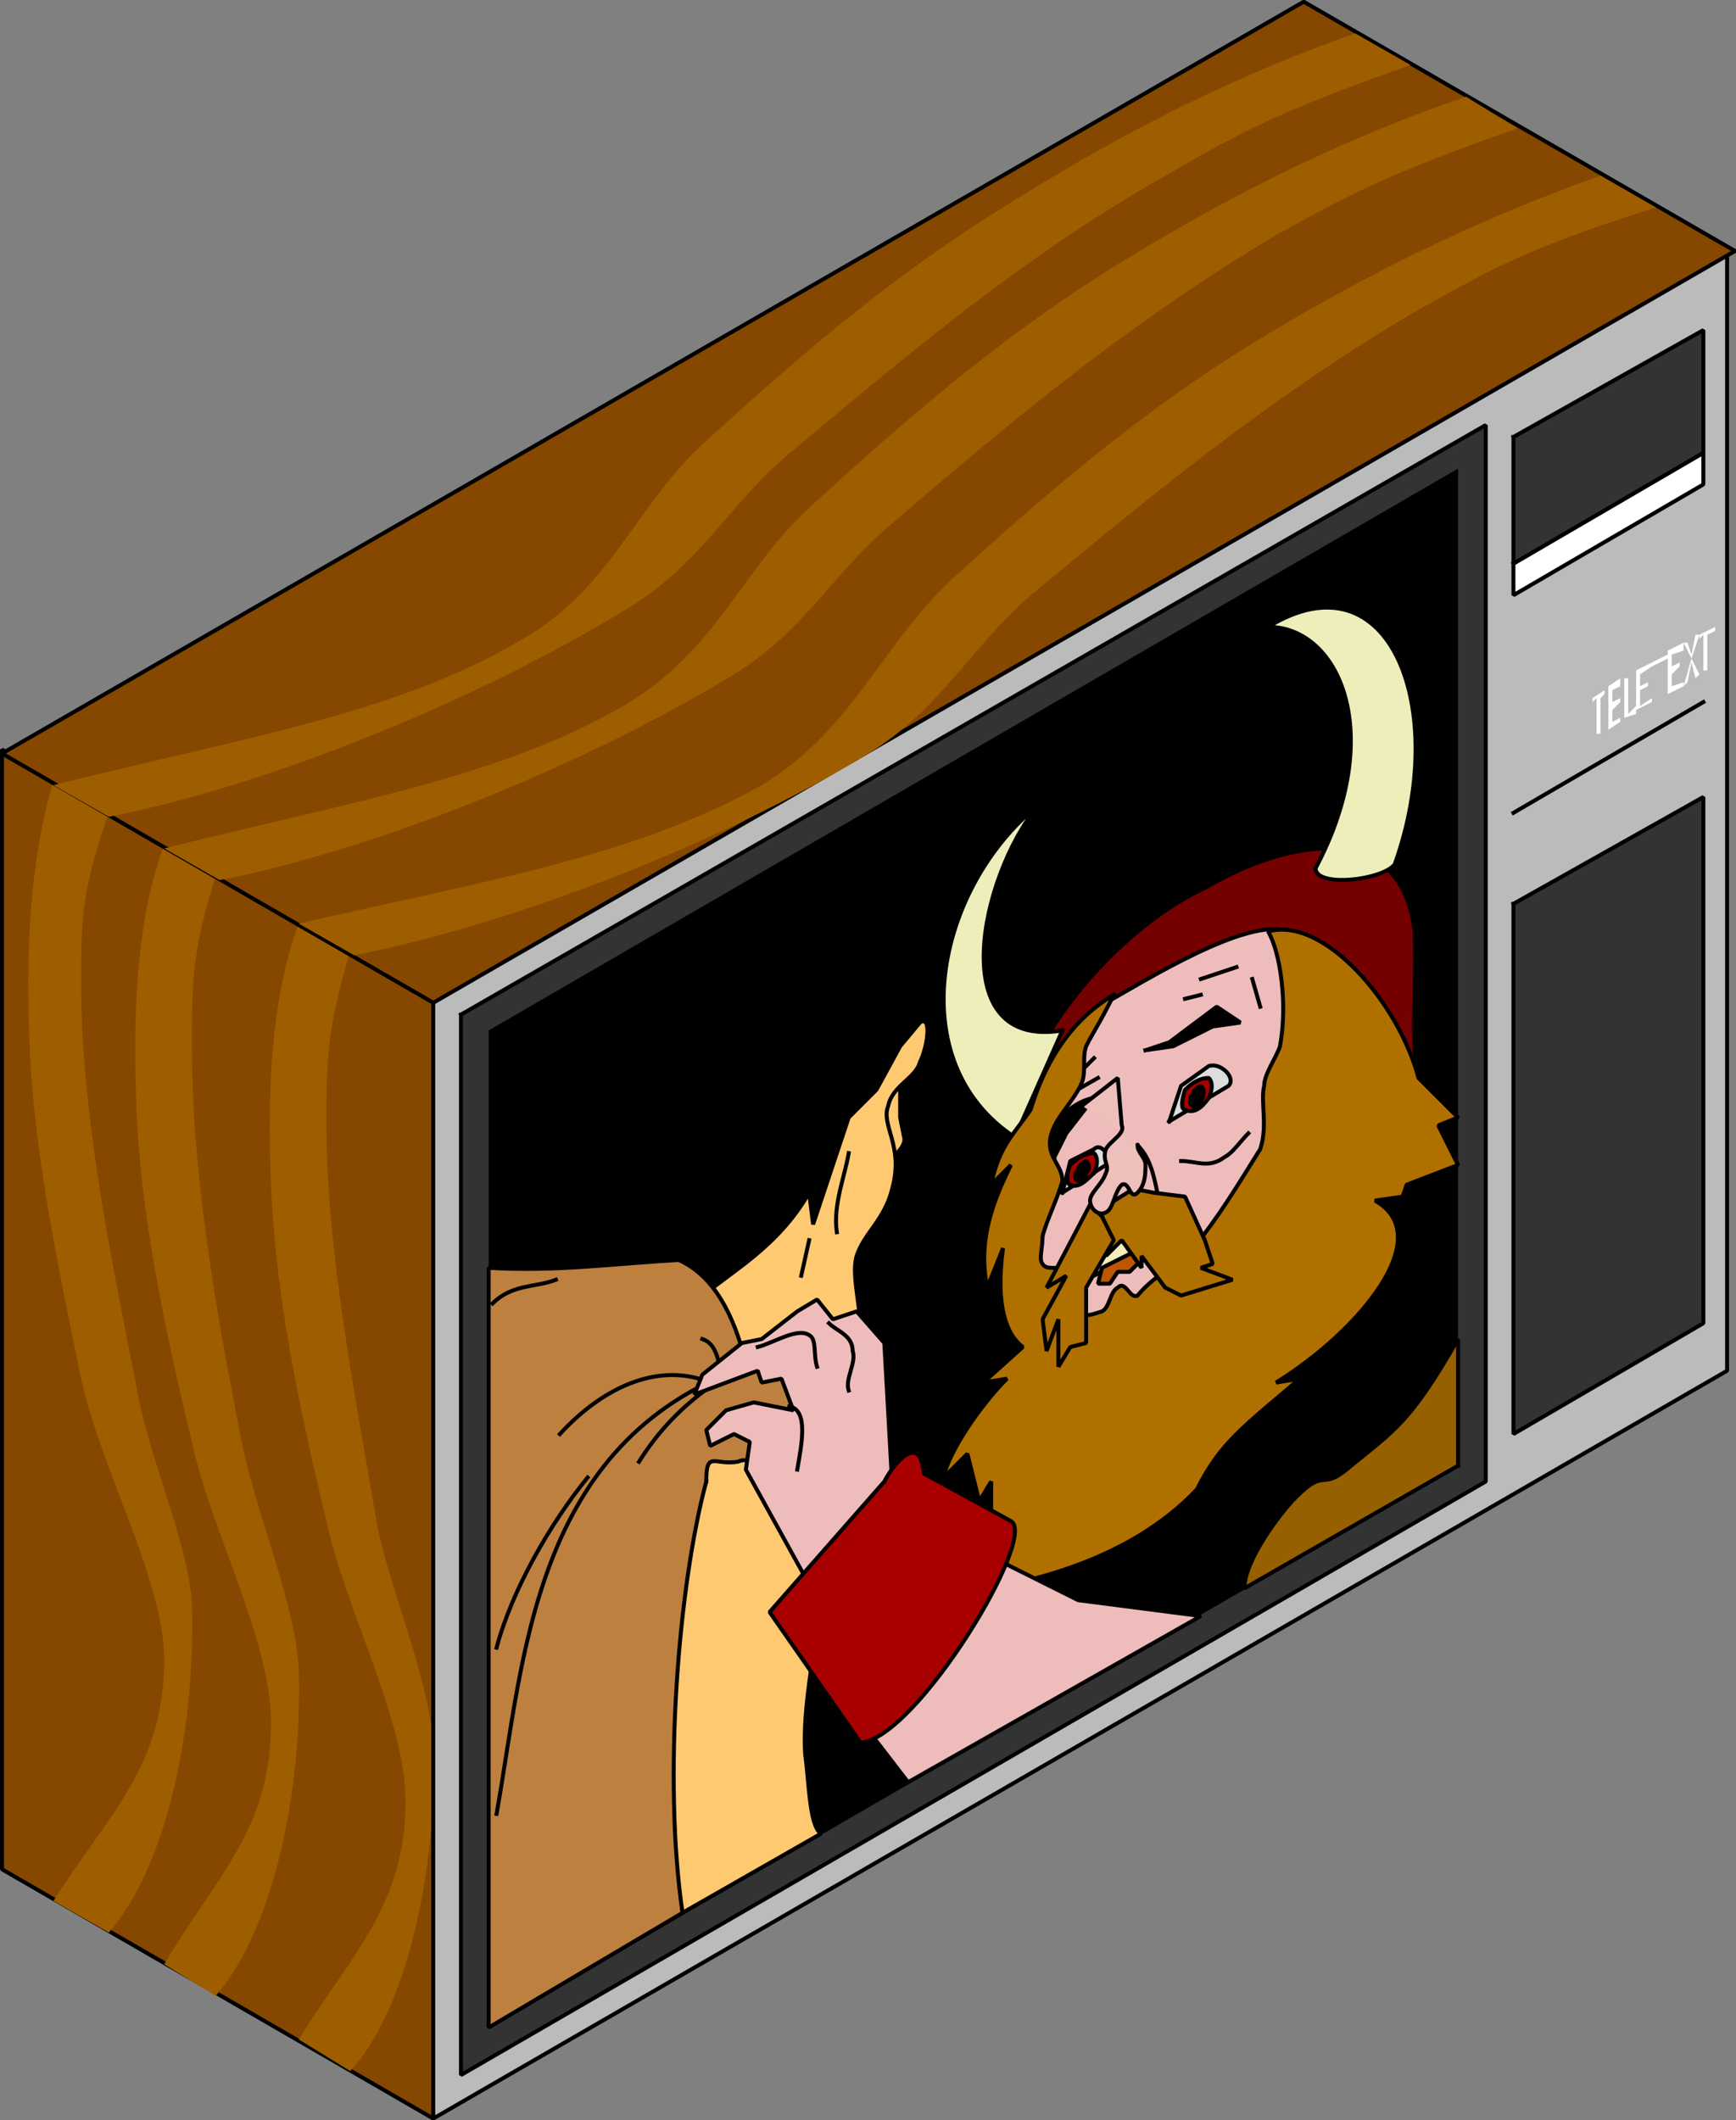
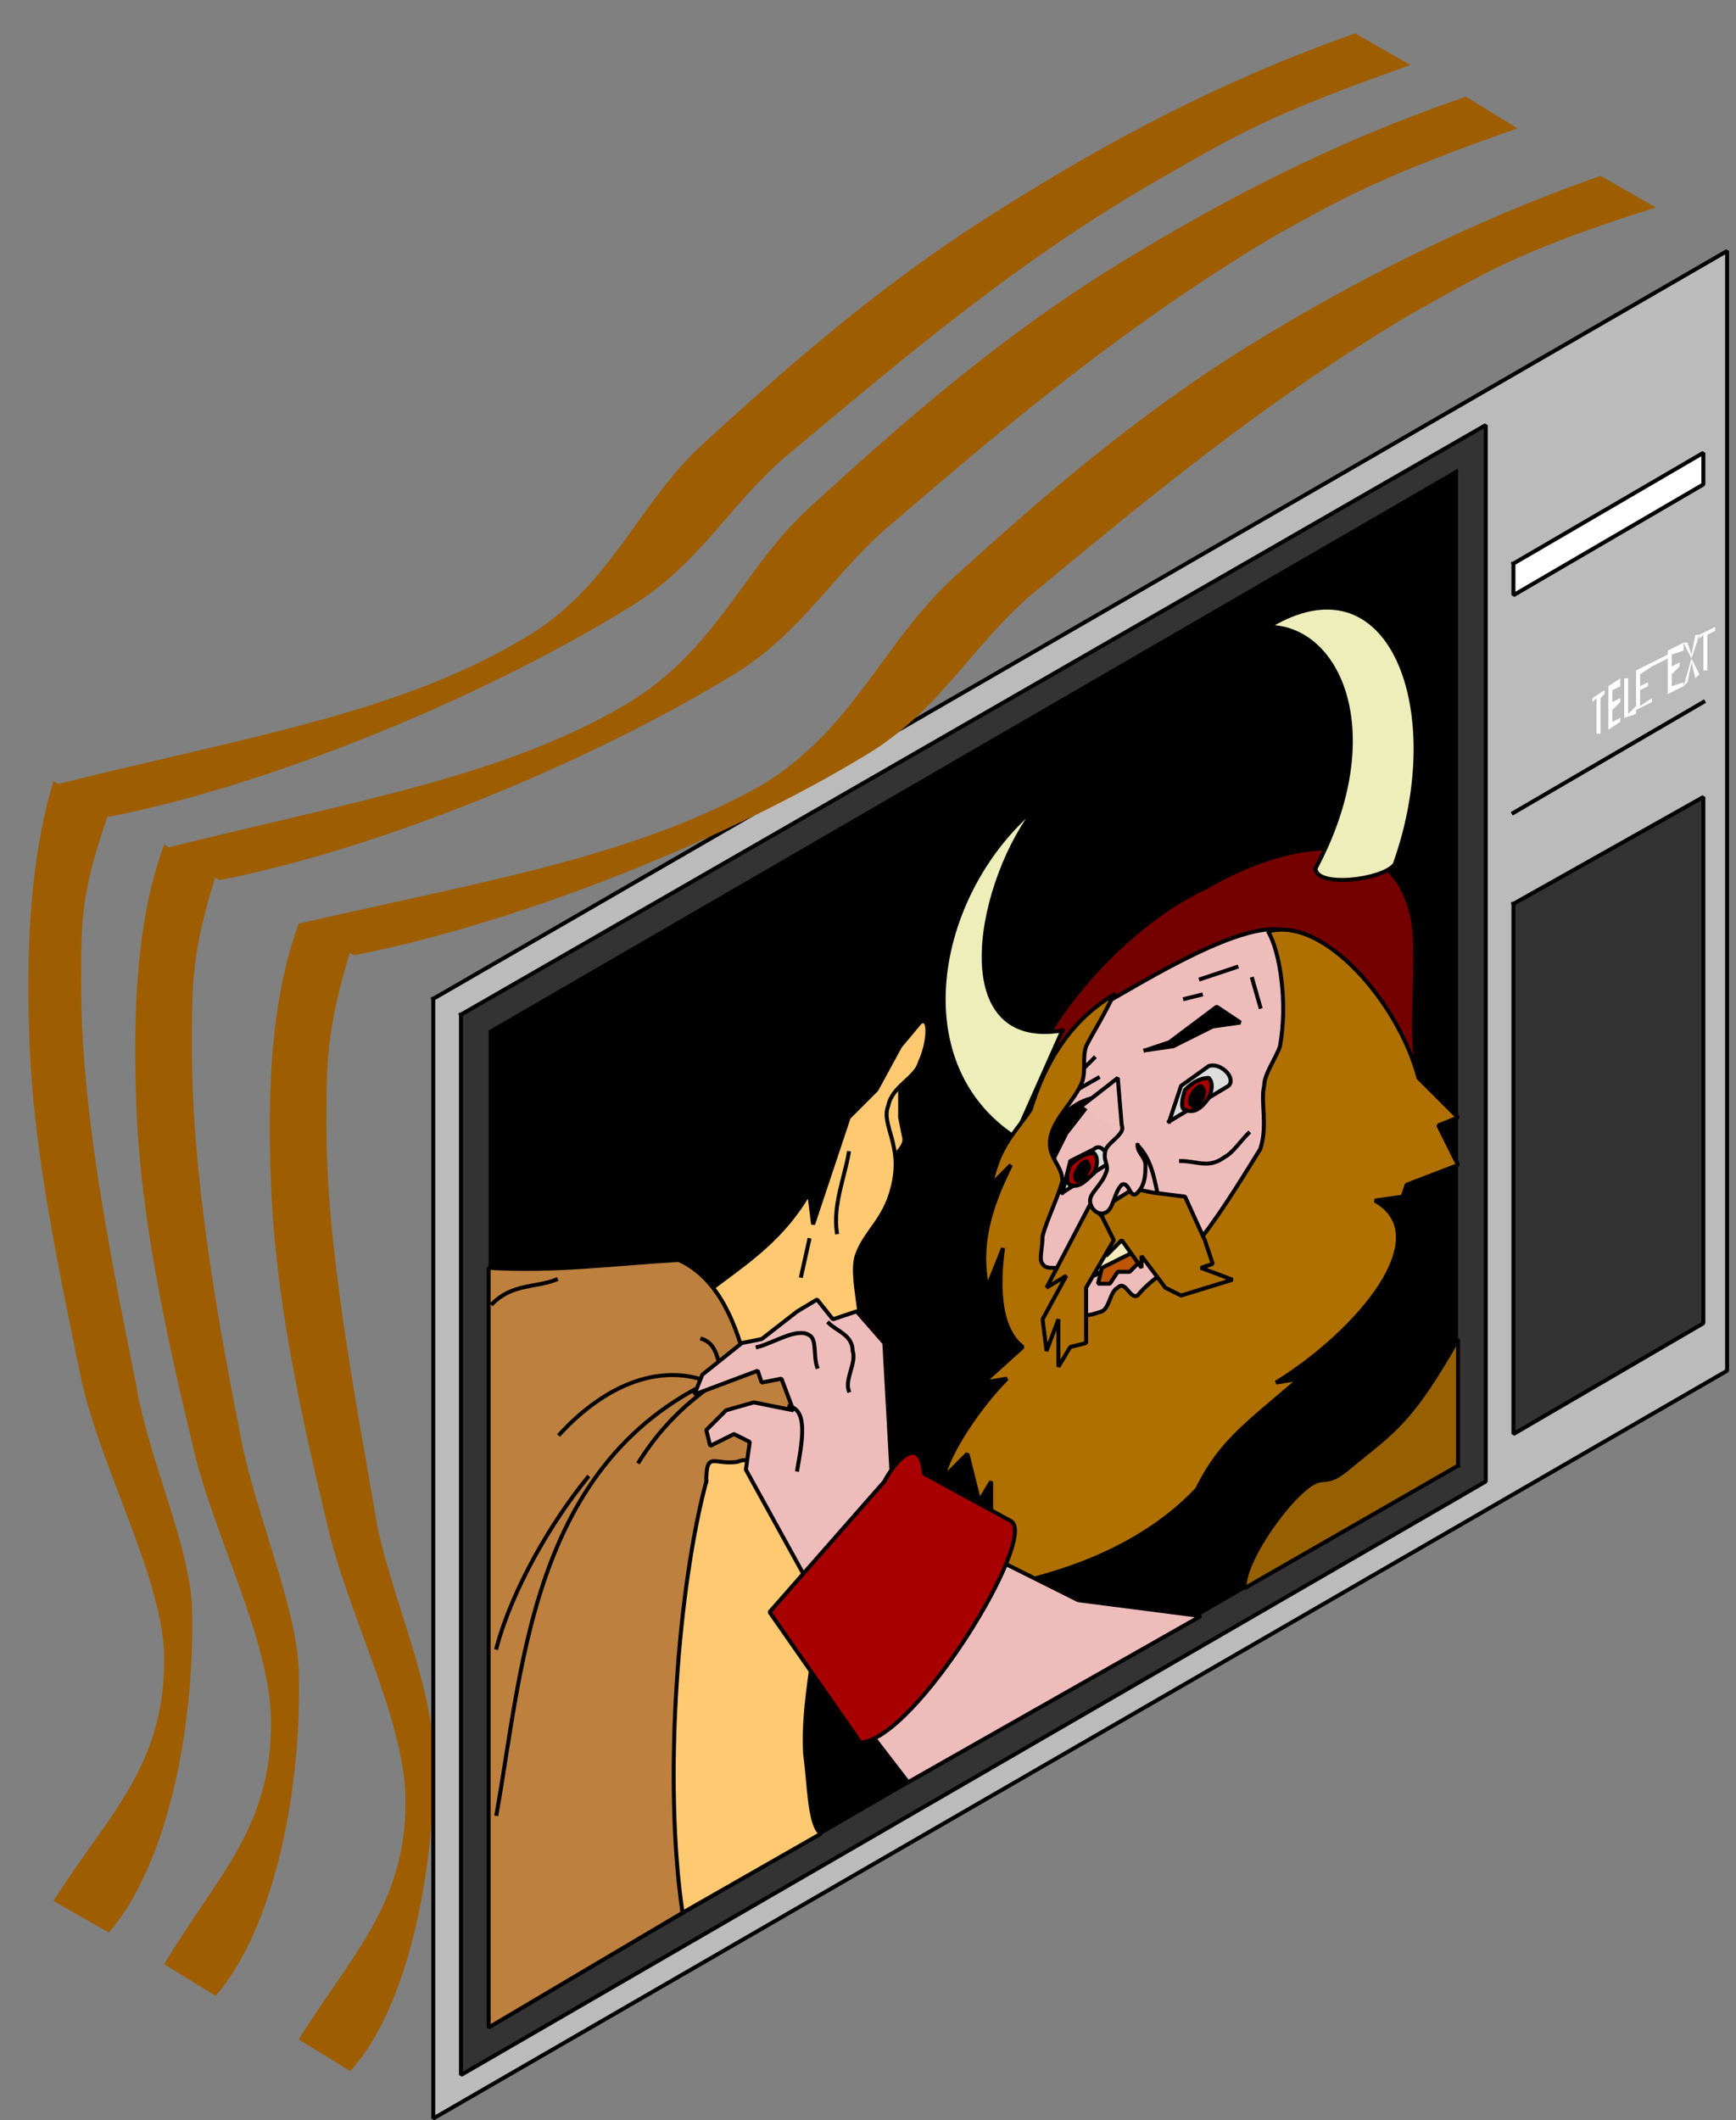
<svg xmlns="http://www.w3.org/2000/svg" width="438.75" height="535.866" version="1.2">
  <rect width="100%" height="100%" fill="#808080" stroke="none" />
  <g fill="none" stroke="#000" fill-rule="evenodd" stroke-linecap="square" stroke-linejoin="bevel" font-family="'Sans Serif'" font-size="12.5" font-weight="400">
-     <path vector-effect="non-scaling-stroke" d="M109.5 535.433v-283l-109-63v283l109 63" fill="#864700" stroke-linecap="butt" />
    <path d="m13.5 480.433 14 8c14-16 22-50 21-83-1-16-11-37-14-55-7-35-14-70-14-102 0-16 0-23 7-43l-14-8c-6 20-7 43-6 67 1 26 7 55 13 84 5 23 21 51 21 71 0 27-14 39-28 61" fill="#9e5e00" stroke="none" />
    <path d="m41.5 496.433 13 8c14-16 22-50 21-83-1-16-10-37-14-55-7-35-13-70-13-102 0-16 0-24 6-43l-13-8c-7 19-8 42-7 67 1 26 7 55 14 84 5 23 20 50 20 71 0 27-14 39-27 61" fill="#9e5e00" stroke="none" />
    <path d="m75.5 515.433 13 8c14-15 22-50 21-82-1-17-10-37-14-55-6-35-13-71-13-102 0-16 0-24 6-44l-13-7c-7 19-8 42-7 66 1 27 7 56 14 85 5 23 20 50 20 71 0 26-14 39-27 60" fill="#9e5e00" stroke="none" />
    <path vector-effect="non-scaling-stroke" d="m109.5 252.433 327-189v283l-327 189v-283" fill="#bbb" stroke-linecap="butt" />
    <path vector-effect="non-scaling-stroke" d="m116.5 256.433 259-149v267l-259 150v-268" fill="#333" stroke-linecap="butt" />
    <path d="m123.5 512.433 245-142v-252l-245 142v252" fill="#000" stroke="none" />
    <path vector-effect="non-scaling-stroke" d="M368.5 370.433v-32c-12 21-16 23-27 32-8 7-6 0-14 8-4 4-13 16-13 23l54-31" fill="#966000" stroke-linecap="butt" />
    <path vector-effect="non-scaling-stroke" d="M256.5 292.433c-4-23 24-57 48-68 22-13 50-17 53 11 1 19-3 34 5 45l-106 12" fill="#740000" stroke-linecap="butt" />
    <path vector-effect="non-scaling-stroke" d="M268.5 260.433c-30 5-21-39-6-57-26 21-35 65-6 84l12-27" fill="#eeb" stroke-linecap="butt" />
    <path vector-effect="non-scaling-stroke" d="m270.5 263.433 9-10c9-5 36-22 46-18l7 36-21 62-54 26v-51l13-45" fill="#eebdbb" stroke-linecap="butt" />
    <path vector-effect="non-scaling-stroke" d="m295.5 283.433 3-9 7-5c3-1 7 3 5 5l-15 9" fill="#ddd" stroke-linecap="butt" />
    <path vector-effect="non-scaling-stroke" d="M332.5 219.433c0 5 17 3 20-1 14-39-1-79-32-60 18 0 30 27 12 61" fill="#eeb" stroke-linecap="butt" />
    <path vector-effect="non-scaling-stroke" d="m276.5 315.433 14-8v7l-14 8v-7" fill="#f5edbd" stroke-linecap="butt" />
    <path vector-effect="non-scaling-stroke" d="m290.5 314.433-12 6-1 4h3l2-3h3l4-4 1-3" fill="#bd5600" stroke-linecap="butt" />
    <path vector-effect="non-scaling-stroke" d="M298.5 293.433c4 0 7 2 11-1 2-1 4-4 6-6m-16-34 4-1m0-4 9-3m4 3 2 7m-48 22 7-4m-4-2 3-3m11 22c3 3 4 7 5 12" stroke-linecap="butt" />
    <path vector-effect="non-scaling-stroke" d="M305.5 277.433c-2 3-4 4-6 3-1 0-1-2 0-5 2-2 4-3 6-3 1 1 1 3 0 5" fill="#a60000" stroke-linecap="butt" />
    <path vector-effect="non-scaling-stroke" d="M303.5 278.433c0 1-2 2-2 1-1 0-1-2 0-3 0-1 2-2 2-2 1 1 1 2 0 4m-14-13 6-2 12-9 6 4-7 1-10 5-7 1m-23 27 3-6 7-9c-10 2-15 15-10 15" fill="#000" stroke-linecap="butt" />
    <path vector-effect="non-scaling-stroke" d="M281.5 251.433c-12 7-18 19-21 29-4 6-8 9-10 19l5-5c-6 12-8 21-6 31l4-10c-2 15 1 22 5 25l-10 9 6-1c-7 7-15 19-16 25l6-6 3 12 3-5v27c10-2 35-7 52-25 6-12 12-16 26-28l-6 1c21-13 41-37 25-46l7-1 1-3 13-5-5-10 5-2-10-10c-5-19-24-41-38-37 3 5 5 18 3 29-1 3-4 7-4 10-1 4 1 10-1 16-5 8-11 18-17 25-4 5-9 6-14 12-2 1-3-4-5-2-2 1-2 5-4 6-3 1-6 2-7-1-1-2 0-7-2-9-1-2-5 0-6-2-1-1 0-4 0-7 1-4 4-10 5-14 0-4-4-6-3-11s6-9 8-14c1-3 0-6 1-9 2-4 3-5 7-13" fill="#af7000" stroke-linecap="butt" />
    <path vector-effect="non-scaling-stroke" d="m278.5 305.433-2 10 4-2-1 4 4-4 5 7v-3l6 8 4 2 13-4-8-3 3-1-2-6-5-11-8-1-5-1-8 5" fill="#af7000" stroke-linecap="butt" />
    <path vector-effect="non-scaling-stroke" d="m278.5 307.433-3-3-11 21 5-3-6 11 1 8 3-8v12l3-5 4-1v-14l7-12-3-6" fill="#af7000" stroke-linecap="butt" />
    <path vector-effect="non-scaling-stroke" d="m268.5 301.433 2-8 6-3c2-2 5 3 3 4l-11 7" fill="#ddd" stroke-linecap="butt" />
    <path vector-effect="non-scaling-stroke" d="m273.5 279.433 9-7 1 12c1 2-3 4-4 6-1 3 1 4 0 6-1 3-4 5-4 7s2 4 4 3 2-5 4-7c2-1 2 4 4 2s2-5 2-7-2-3-2-5" fill="#eebfbb" stroke-linecap="butt" />
    <path vector-effect="non-scaling-stroke" d="M276.5 296.433c-2 2-4 4-6 3-1 0-1-3 0-5 2-2 4-3 6-3 1 1 1 3 0 5" fill="#a60000" stroke-linecap="butt" />
    <path vector-effect="non-scaling-stroke" d="M274.5 296.433c0 2-2 2-2 2-1 0-1-2 0-3 0-1 2-2 2-2 1 1 1 2 0 3" fill="#000" stroke-linecap="butt" />
    <path vector-effect="non-scaling-stroke" d="M227.5 269.433v13l1 5c1 3-7 9-7 6l1-15 5-9" fill="#ffc972" stroke-linecap="butt" />
    <path vector-effect="non-scaling-stroke" d="m184.5 347.433 30-9c6-1 0-14 2-21 2-6 7-9 9-17 3-11-3-16-1-21 1-5 7-7 8-11 2-4 3-12 0-10l-5 6-6 11-7 7-9 27-1-8c-8 14-20 20-28 27l8 19" fill="#ffc972" stroke-linecap="butt" />
    <path vector-effect="non-scaling-stroke" d="M214.5 291.433c-1 6-4 13-3 20m-7 2-2 9" stroke-linecap="butt" />
    <path vector-effect="non-scaling-stroke" d="M172.5 483.433c-3-36 1-95 8-110 6-7 10-2 18 2 5-21 0-33-10-31-3-12-8-22-17-26-17 1-31 3-48 2v192l49-29" fill="#bd803f" stroke-linecap="butt" />
    <path vector-effect="non-scaling-stroke" d="M188.5 345.433c-54 19-56 74-63 113" stroke-linecap="butt" />
    <path vector-effect="non-scaling-stroke" d="M179.5 350.433c-7 5-13 11-18 19m-21-46c-5 2-11 1-16 6m55 20c-12-5-26 0-38 13m7 11c-9 11-19 28-23 43m57-68c-1-6-2-9-5-10" stroke-linecap="butt" />
    <path vector-effect="non-scaling-stroke" d="M178.5 374.433c-7 26-11 75-6 109l35-20c-3-2-3-13-4-20-1-16 5-34 4-51-2-12-15-26-21-23-6 1-8-3-8 5" fill="#ffc972" stroke-linecap="butt" />
    <path vector-effect="non-scaling-stroke" d="m204.5 400.433 21-25-2-36-7-8-6 2-4-5-5 3-9 7-5 1-10 8-2 5 16-6 1 3 5-1 3 8-10-2-7 2-5 5 1 4 6-3 4 2-1 7 16 29m25 50-10-13 31-44 22 11 31 4-74 42" fill="#eebdbb" stroke-linecap="butt" />
    <path vector-effect="non-scaling-stroke" d="M223.5 374.433c2-4 9-13 10-2l22 12c7 4-24 55-38 56l-23-33 29-33" fill="#a80000" stroke-linecap="butt" />
    <path vector-effect="non-scaling-stroke" d="M199.5 355.433c5 1 3 10 2 16m-10-31c4-1 10-5 13-3 2 1 1 5 2 8m3-11c2 2 6 3 6 7 1 3-2 7-1 10" stroke-linecap="butt" />
    <path vector-effect="non-scaling-stroke" d="m382.5 228.433 48-27v133l-48 28v-134m0-23 48-28" fill="#333" stroke-linecap="butt" />
    <path vector-effect="non-scaling-stroke" d="m382.5 142.433 48-28v8l-48 28v-8" fill="#fff" stroke-linecap="butt" />
-     <path vector-effect="non-scaling-stroke" d="m382.5 110.433 48-27v31l-48 28v-32" fill="#333" stroke-linecap="butt" />
    <path d="M402.5 176.433v1l1-1v9h1v-9l1-1v-1l-3 2m4 8 3-2v-1l-2 1v-3l2-2v-1l-2 1v-3l2-1v-2l-3 2v11m4-3 3-1v-2l-2 2v-9h-1v10m3-2 4-2v-1l-3 2v-4l2-1v-1l-2 1v-3l3-2v-1l-4 2v10m4-12v1l2-1v9-9l2-1v-1l-4 2m4 8 4-2v-1l-3 1v-3l2-2v-1l-2 1v-3l3-1v-2l-4 2v11m6-10 1-5h1l-2 6 2 4-1 1-1-4-1 5-1 1 2-7-2-4h1l1 3m2-5v1l1-1v9h1v-9l2-1v-1l-4 2" fill="#fff" stroke="none" />
-     <path vector-effect="non-scaling-stroke" d="m109.5 253.433 329-190-109-63-329 190 109 63" fill="#864700" stroke-linecap="butt" />
    <path d="m13.5 198.433 14 8c41-8 94-30 130-52 19-11 26-26 41-39 30-25 59-50 96-71 19-11 28-16 62-28l-14-8c-34 12-62 27-89 44-29 18-52 38-75 59-18 16-24 38-48 51-31 18-69 24-117 36" fill="#9e5e00" stroke="none" />
    <path d="m41.5 214.433 14 8c41-8 94-30 130-52 18-11 26-27 41-39 29-25 59-50 96-72 18-10 27-15 61-27l-13-8c-35 12-63 27-89 43-29 18-53 39-76 60-18 16-24 37-48 51-31 18-68 24-116 36" fill="#9e5e00" stroke="none" />
    <path d="m75.5 233.433 14 8c41-8 94-29 130-51 18-11 26-27 41-40 29-24 59-49 96-71 18-10 27-16 62-27l-14-8c-34 12-63 27-89 43-29 18-53 39-75 59-18 17-25 38-48 52-32 18-69 24-117 35" fill="#9e5e00" stroke="none" />
  </g>
</svg>